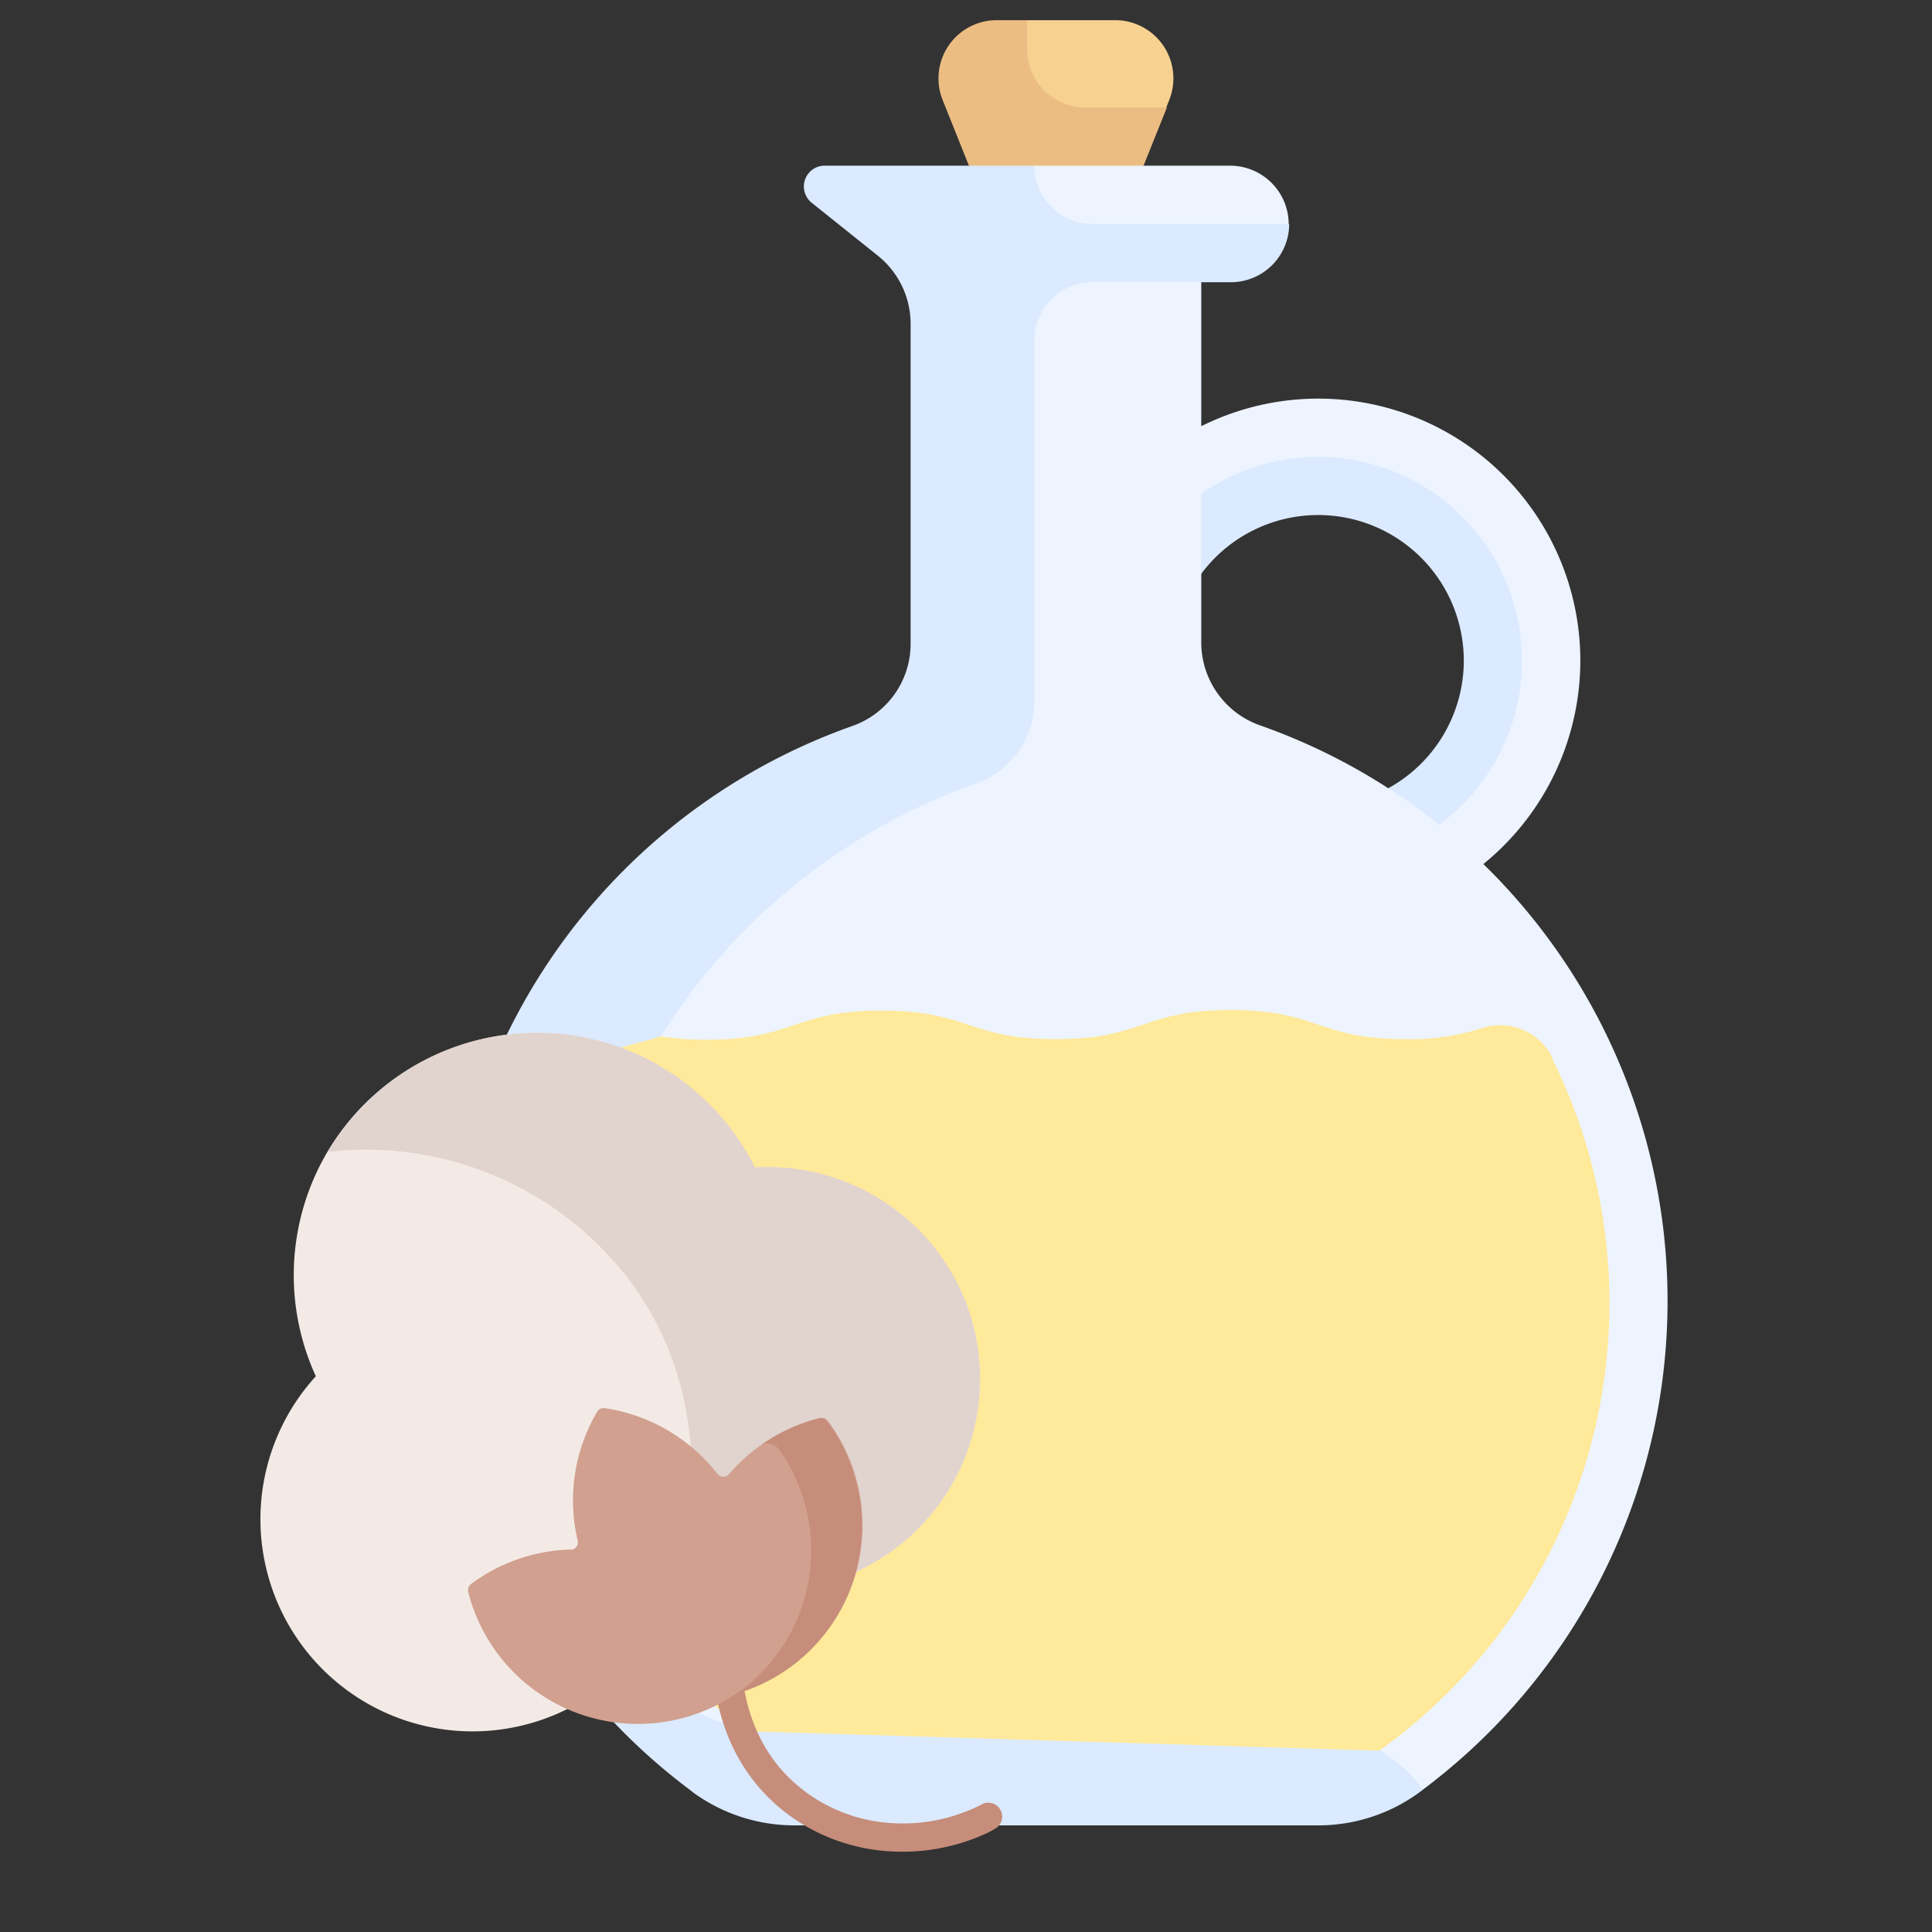
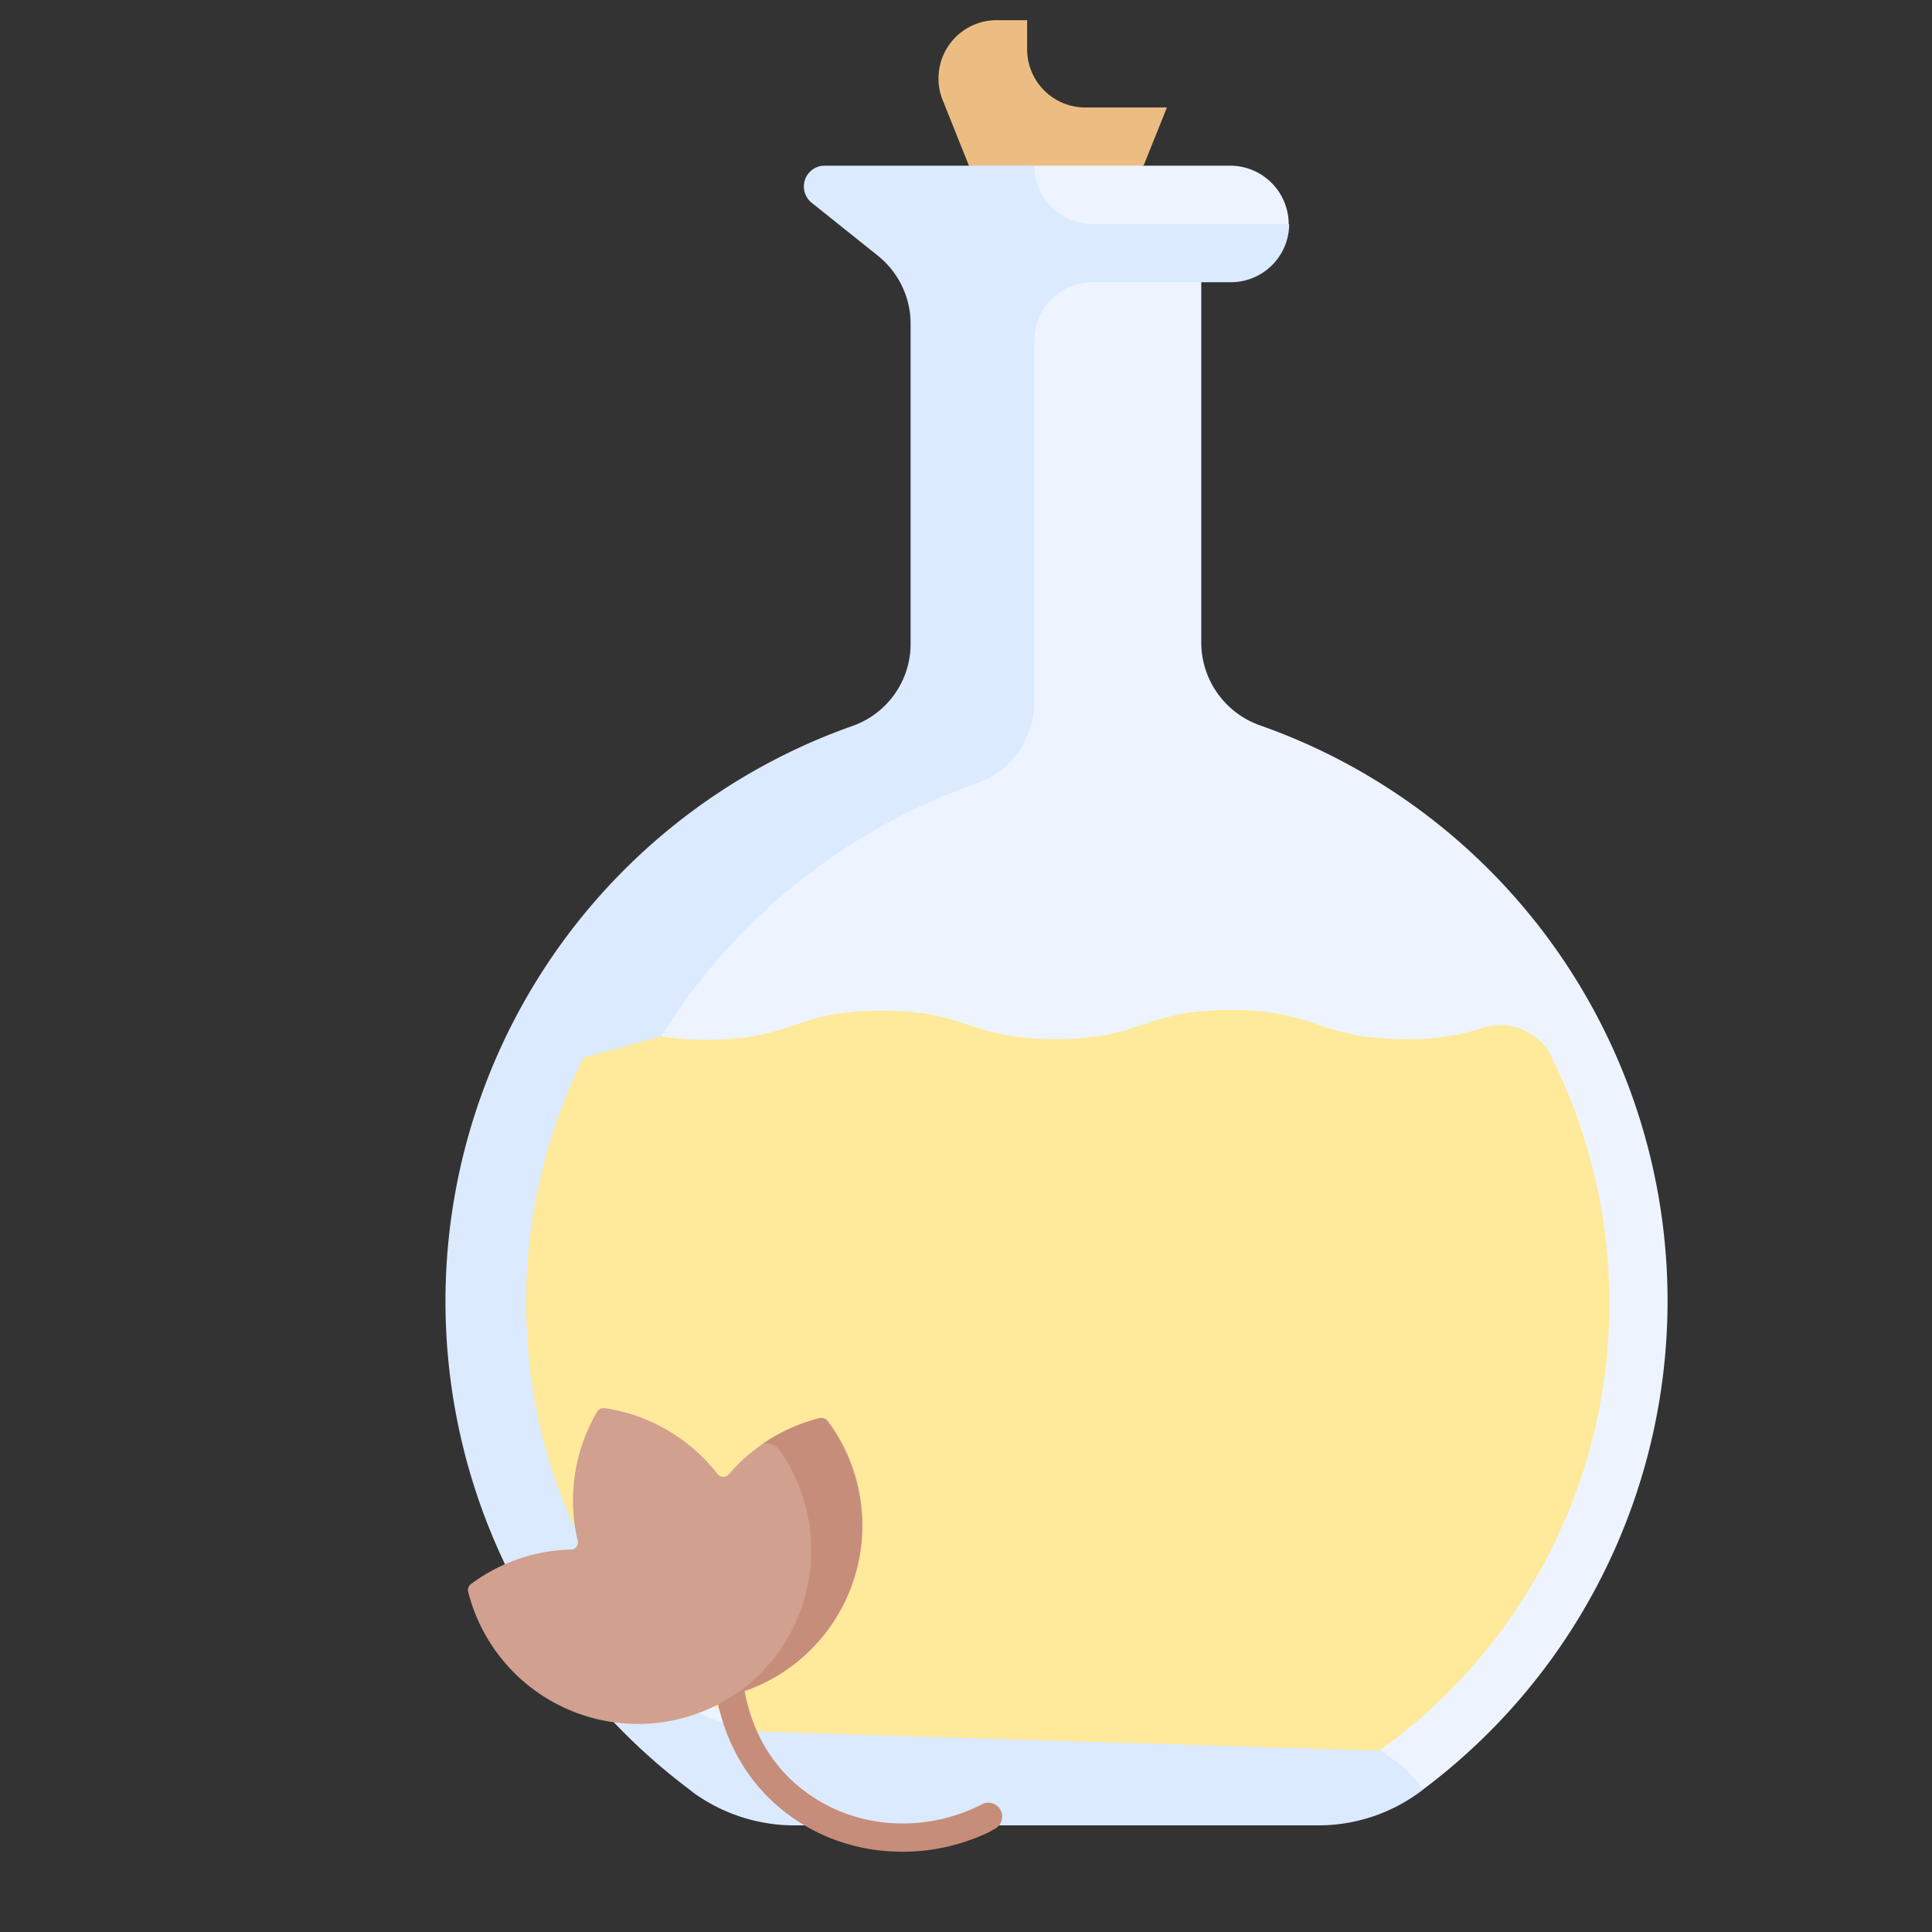
<svg xmlns="http://www.w3.org/2000/svg" viewBox="0 0 158 158">
  <rect x="0" y="0" width="158" height="158" fill="#333333" stroke="none" />
-   <path d="M70,0H62.76l-5,6.53,7.38,7.76,9-7.15.24-.61A4.76,4.76,0,0,0,71.73.34,4.68,4.68,0,0,0,70,0Z" transform="translate(21.24 1.65)" fill="#f6d190" />
  <path d="M62.76,2.38V0H60.27a4.76,4.76,0,0,0-4.76,4.76,4.65,4.65,0,0,0,.34,1.77L58,11.9l7.14,2.39,7.14-2.39,1.91-4.76H67.52a4.76,4.76,0,0,1-4.76-4.76Z" transform="translate(21.24 1.65)" fill="#ecbd83" />
-   <path d="M86.57,73.81A21.43,21.43,0,1,1,108,52.38h0A21.45,21.45,0,0,1,86.57,73.81Zm0-35.71a14.29,14.29,0,1,0,14.28,14.3v0A14.3,14.3,0,0,0,86.57,38.1Z" transform="translate(21.24 1.65)" fill="#edf4ff" />
-   <path d="M86.57,35.71a16.67,16.67,0,1,0,16.66,16.68h0A16.69,16.69,0,0,0,86.57,35.71Zm0,28.58a11.91,11.91,0,1,1,11.9-11.92h0A11.92,11.92,0,0,1,86.57,64.29Z" transform="translate(21.24 1.65)" fill="#dbeaff" />
  <path d="M81.92,57.71A7.2,7.2,0,0,1,77,51V21.43l7.15-4.76a4.79,4.79,0,0,0-4.77-4.77h-16l-6.19,5.69L56,51.34a7.22,7.22,0,0,1-4.88,6.76,49.9,49.9,0,0,0-12.9,87.22c2.41,1.79,2.57.67,5.57.67H86.45l8.67-1.28a49.91,49.91,0,0,0-13.2-87Z" transform="translate(21.24 1.65)" fill="#edf4ff" />
  <path d="M65.14,135.71A63.65,63.65,0,0,0,43.85,139a9.7,9.7,0,0,1-11.67-4.18,49.89,49.89,0,0,1,26.44-72.4,7.12,7.12,0,0,0,4.73-6.71V26.19a4.76,4.76,0,0,1,4.76-4.76H79.42a4.77,4.77,0,0,0,4.77-4.76H68.11a4.77,4.77,0,0,1-4.76-4.77H46.16a1.7,1.7,0,0,0-1.66,1.73,1.73,1.73,0,0,0,.6,1.27l5.45,4.36a7.14,7.14,0,0,1,2.68,5.58V51a7.12,7.12,0,0,1-4.73,6.71,49.91,49.91,0,0,0-13.34,87l.3.24a14.1,14.1,0,0,0,8.36,2.68H86.45a14,14,0,0,0,8.67-2.91c-3.38-5.17-15.51-9-30-9Z" transform="translate(21.24 1.65)" fill="#dbeaff" />
  <path d="M105.69,84.81A4.73,4.73,0,0,0,100,82.42a19,19,0,0,1-6.31.91c-7.15,0-7.15-2.38-14.3-2.38s-7.14,2.38-14.28,2.38S58,81,50.84,81s-7.14,2.38-14.28,2.38a23.12,23.12,0,0,1-3.72-.27l-6.37,1.75a45.05,45.05,0,0,0-4.68,20c0,14.46,6.38,26.44,18.07,35.07l51.67,1.59.46-.31a45,45,0,0,0,13.7-56.3Z" transform="translate(21.24 1.65)" fill="#ffe99a" />
-   <path d="M57.23,103.67a17.35,17.35,0,0,1-23,23.17A17.35,17.35,0,1,1,4.59,110.9a19.84,19.84,0,0,1,1-18.44h0a19.89,19.89,0,0,1,34.85,1.37,17.39,17.39,0,0,1,16.75,9.86Z" transform="translate(21.24 1.65)" fill="#f3eae6" />
-   <path d="M57.23,103.67a17.35,17.35,0,0,1-23,23.17c.43-1.43,3.68-12.92-3.58-23.23a27.08,27.08,0,0,0-25-11.07v-.08h0A19.89,19.89,0,0,1,40.5,93.83a17.39,17.39,0,0,1,16.75,9.86Z" transform="translate(21.24 1.65)" fill="#e1d3ce" />
  <path d="M59.67,148.17A16.41,16.41,0,0,1,51,149.71a15.42,15.42,0,0,1-8.48-3.52C36.25,140.9,37,132.92,37.15,132a1.14,1.14,0,1,1,2.27.28h0c0,.31-.87,7.54,4.61,12.13a13.1,13.1,0,0,0,7.22,3,14.12,14.12,0,0,0,7.92-1.56,1.14,1.14,0,0,1,1.06,2Z" transform="translate(21.24 1.65)" fill="#c68d7a" />
  <path d="M45.73,114.34a14.53,14.53,0,0,0-7.35,4.56.6.6,0,0,1-.84.1l-.1-.1a14.33,14.33,0,0,0-9.23-5.39.62.62,0,0,0-.62.3A14.33,14.33,0,0,0,26,124.33a.6.6,0,0,1-.44.74l-.13,0a14.3,14.3,0,0,0-8.16,2.83.61.61,0,0,0-.22.64,14.31,14.31,0,0,0,22,8.26,14.28,14.28,0,0,0,9.66-17.75,14,14,0,0,0-2.24-4.49.62.62,0,0,0-.64-.24Z" transform="translate(21.24 1.65)" fill="#d1a08f" />
  <path d="M46.37,114.58a.64.64,0,0,0-.66-.23,14.22,14.22,0,0,0-4.6,2.1h0a1.28,1.28,0,0,1,1.42.51A14.3,14.3,0,0,1,39,136.86,14.61,14.61,0,0,1,37,138a12.74,12.74,0,0,0,2-1.14,14.28,14.28,0,0,0,9.66-17.75,14,14,0,0,0-2.24-4.49Z" transform="translate(21.24 1.65)" fill="#c68d7a" />
</svg>